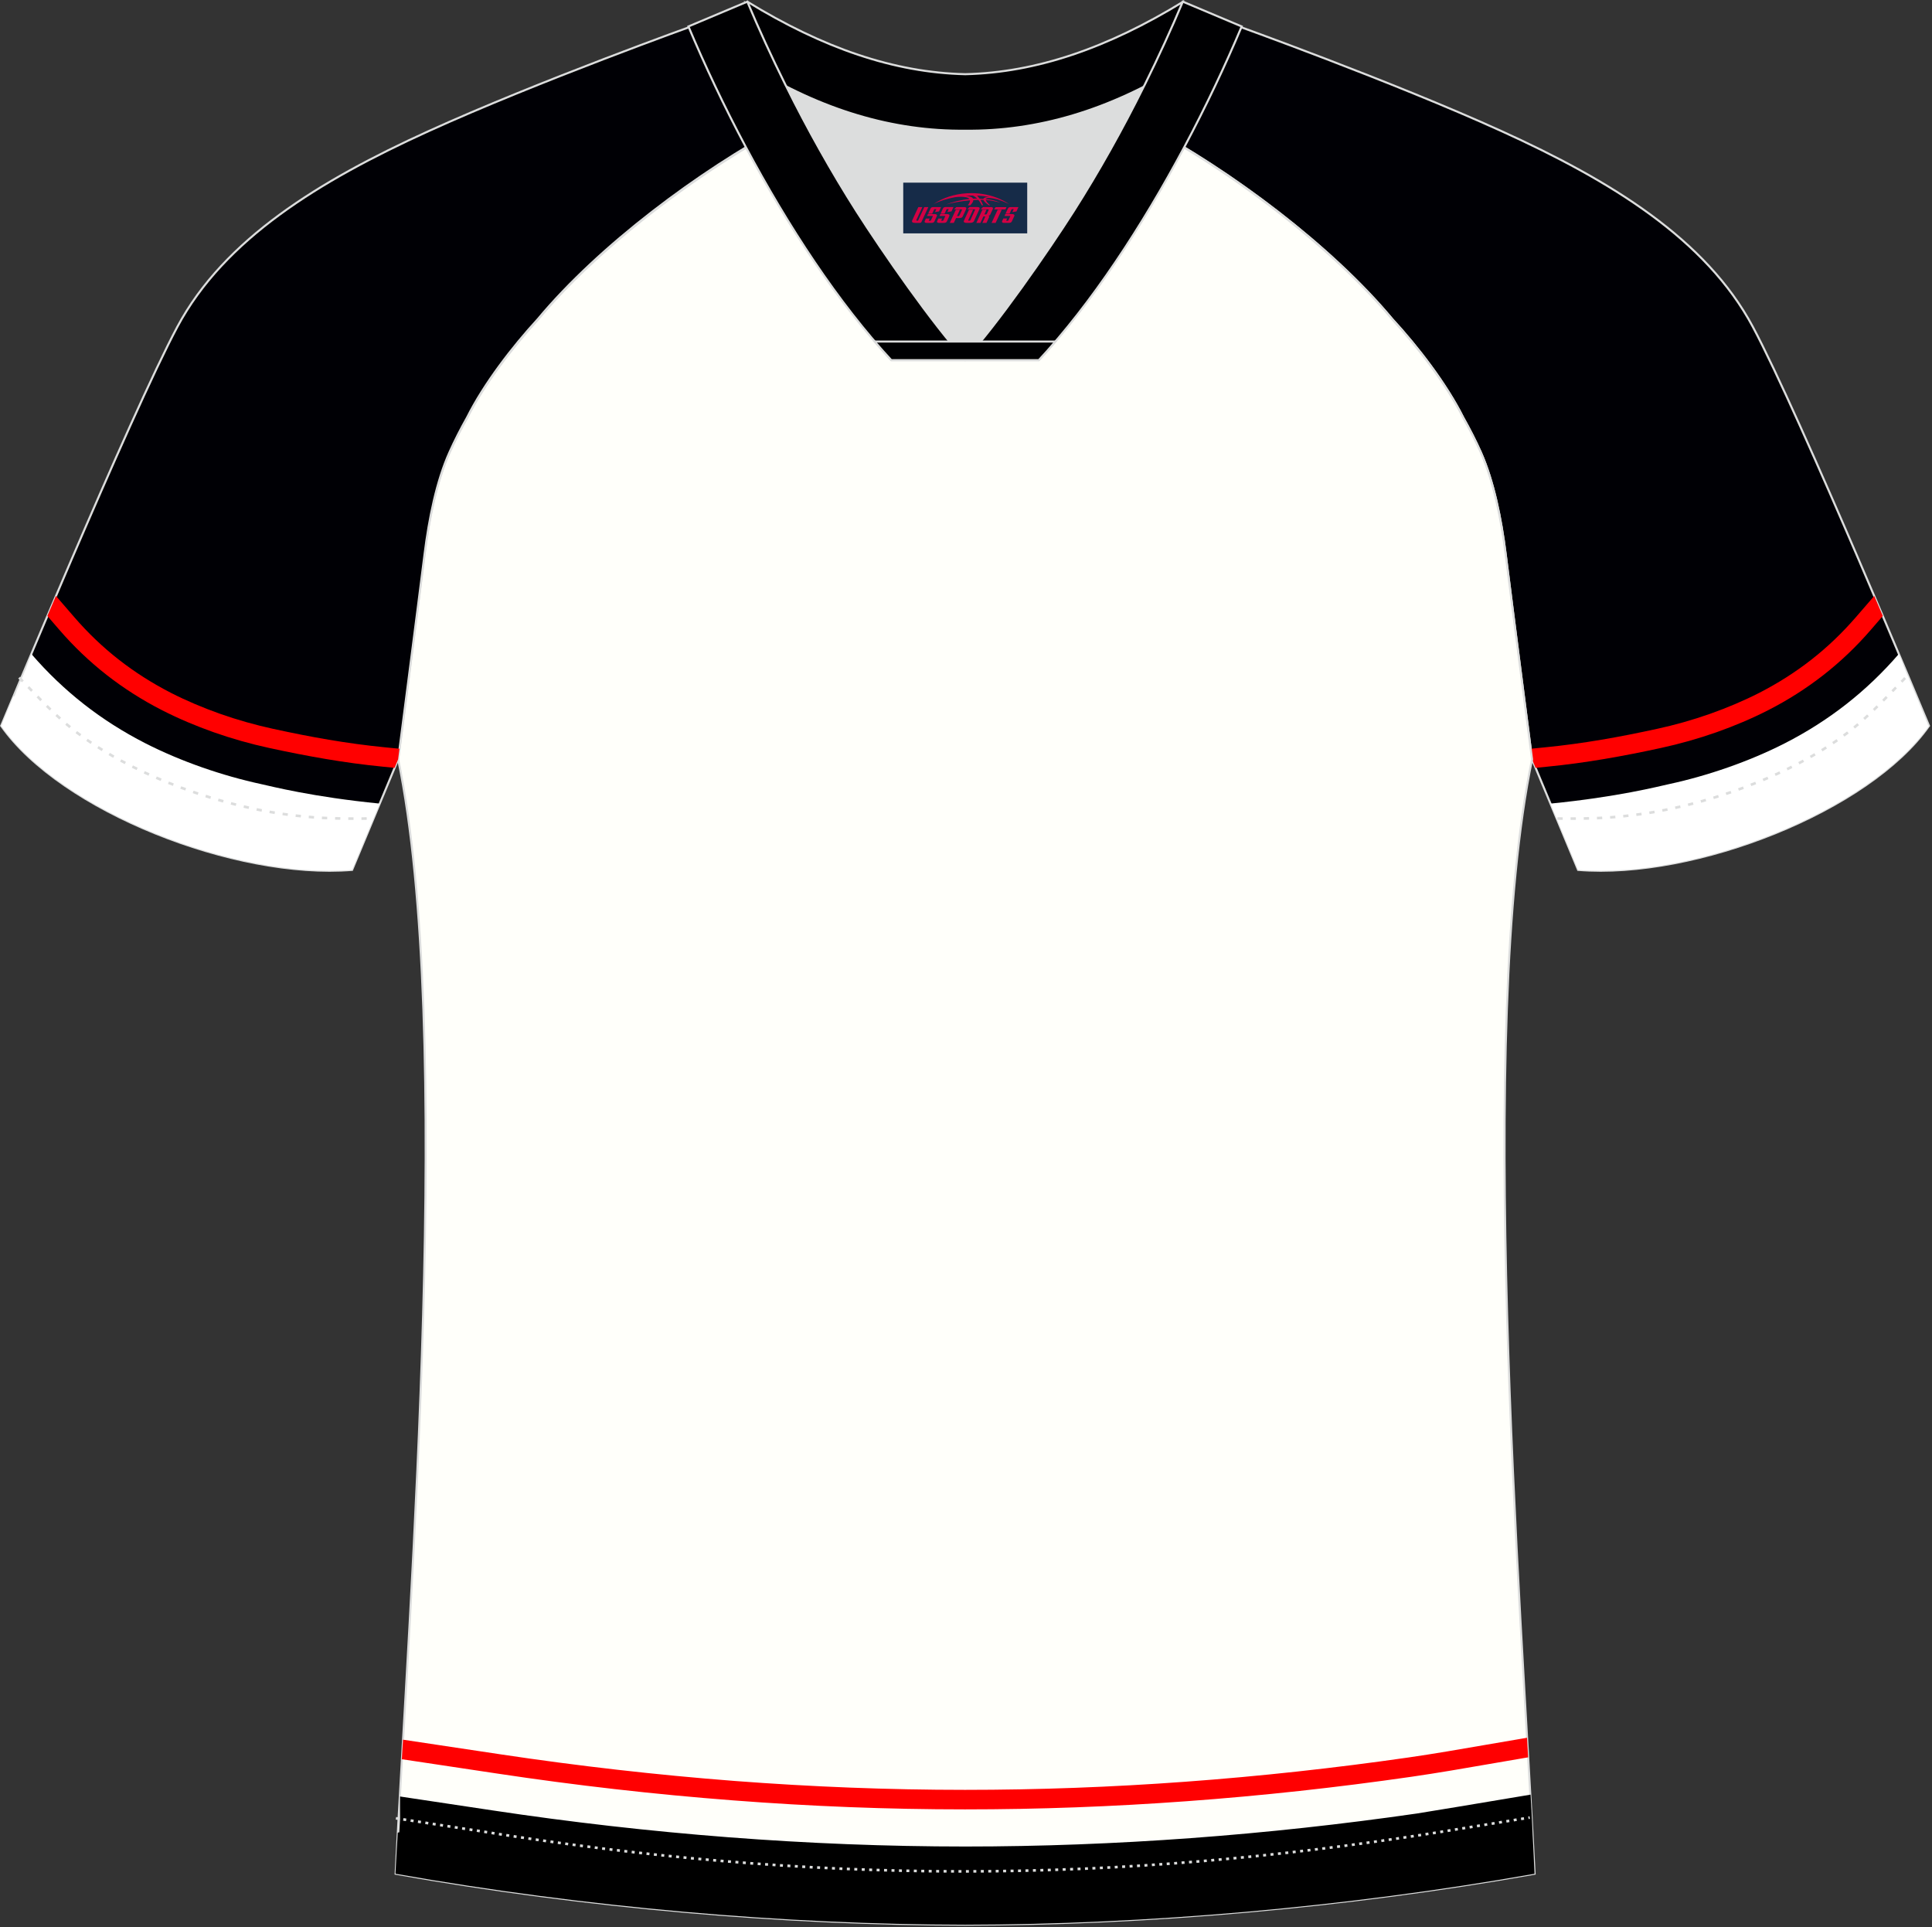
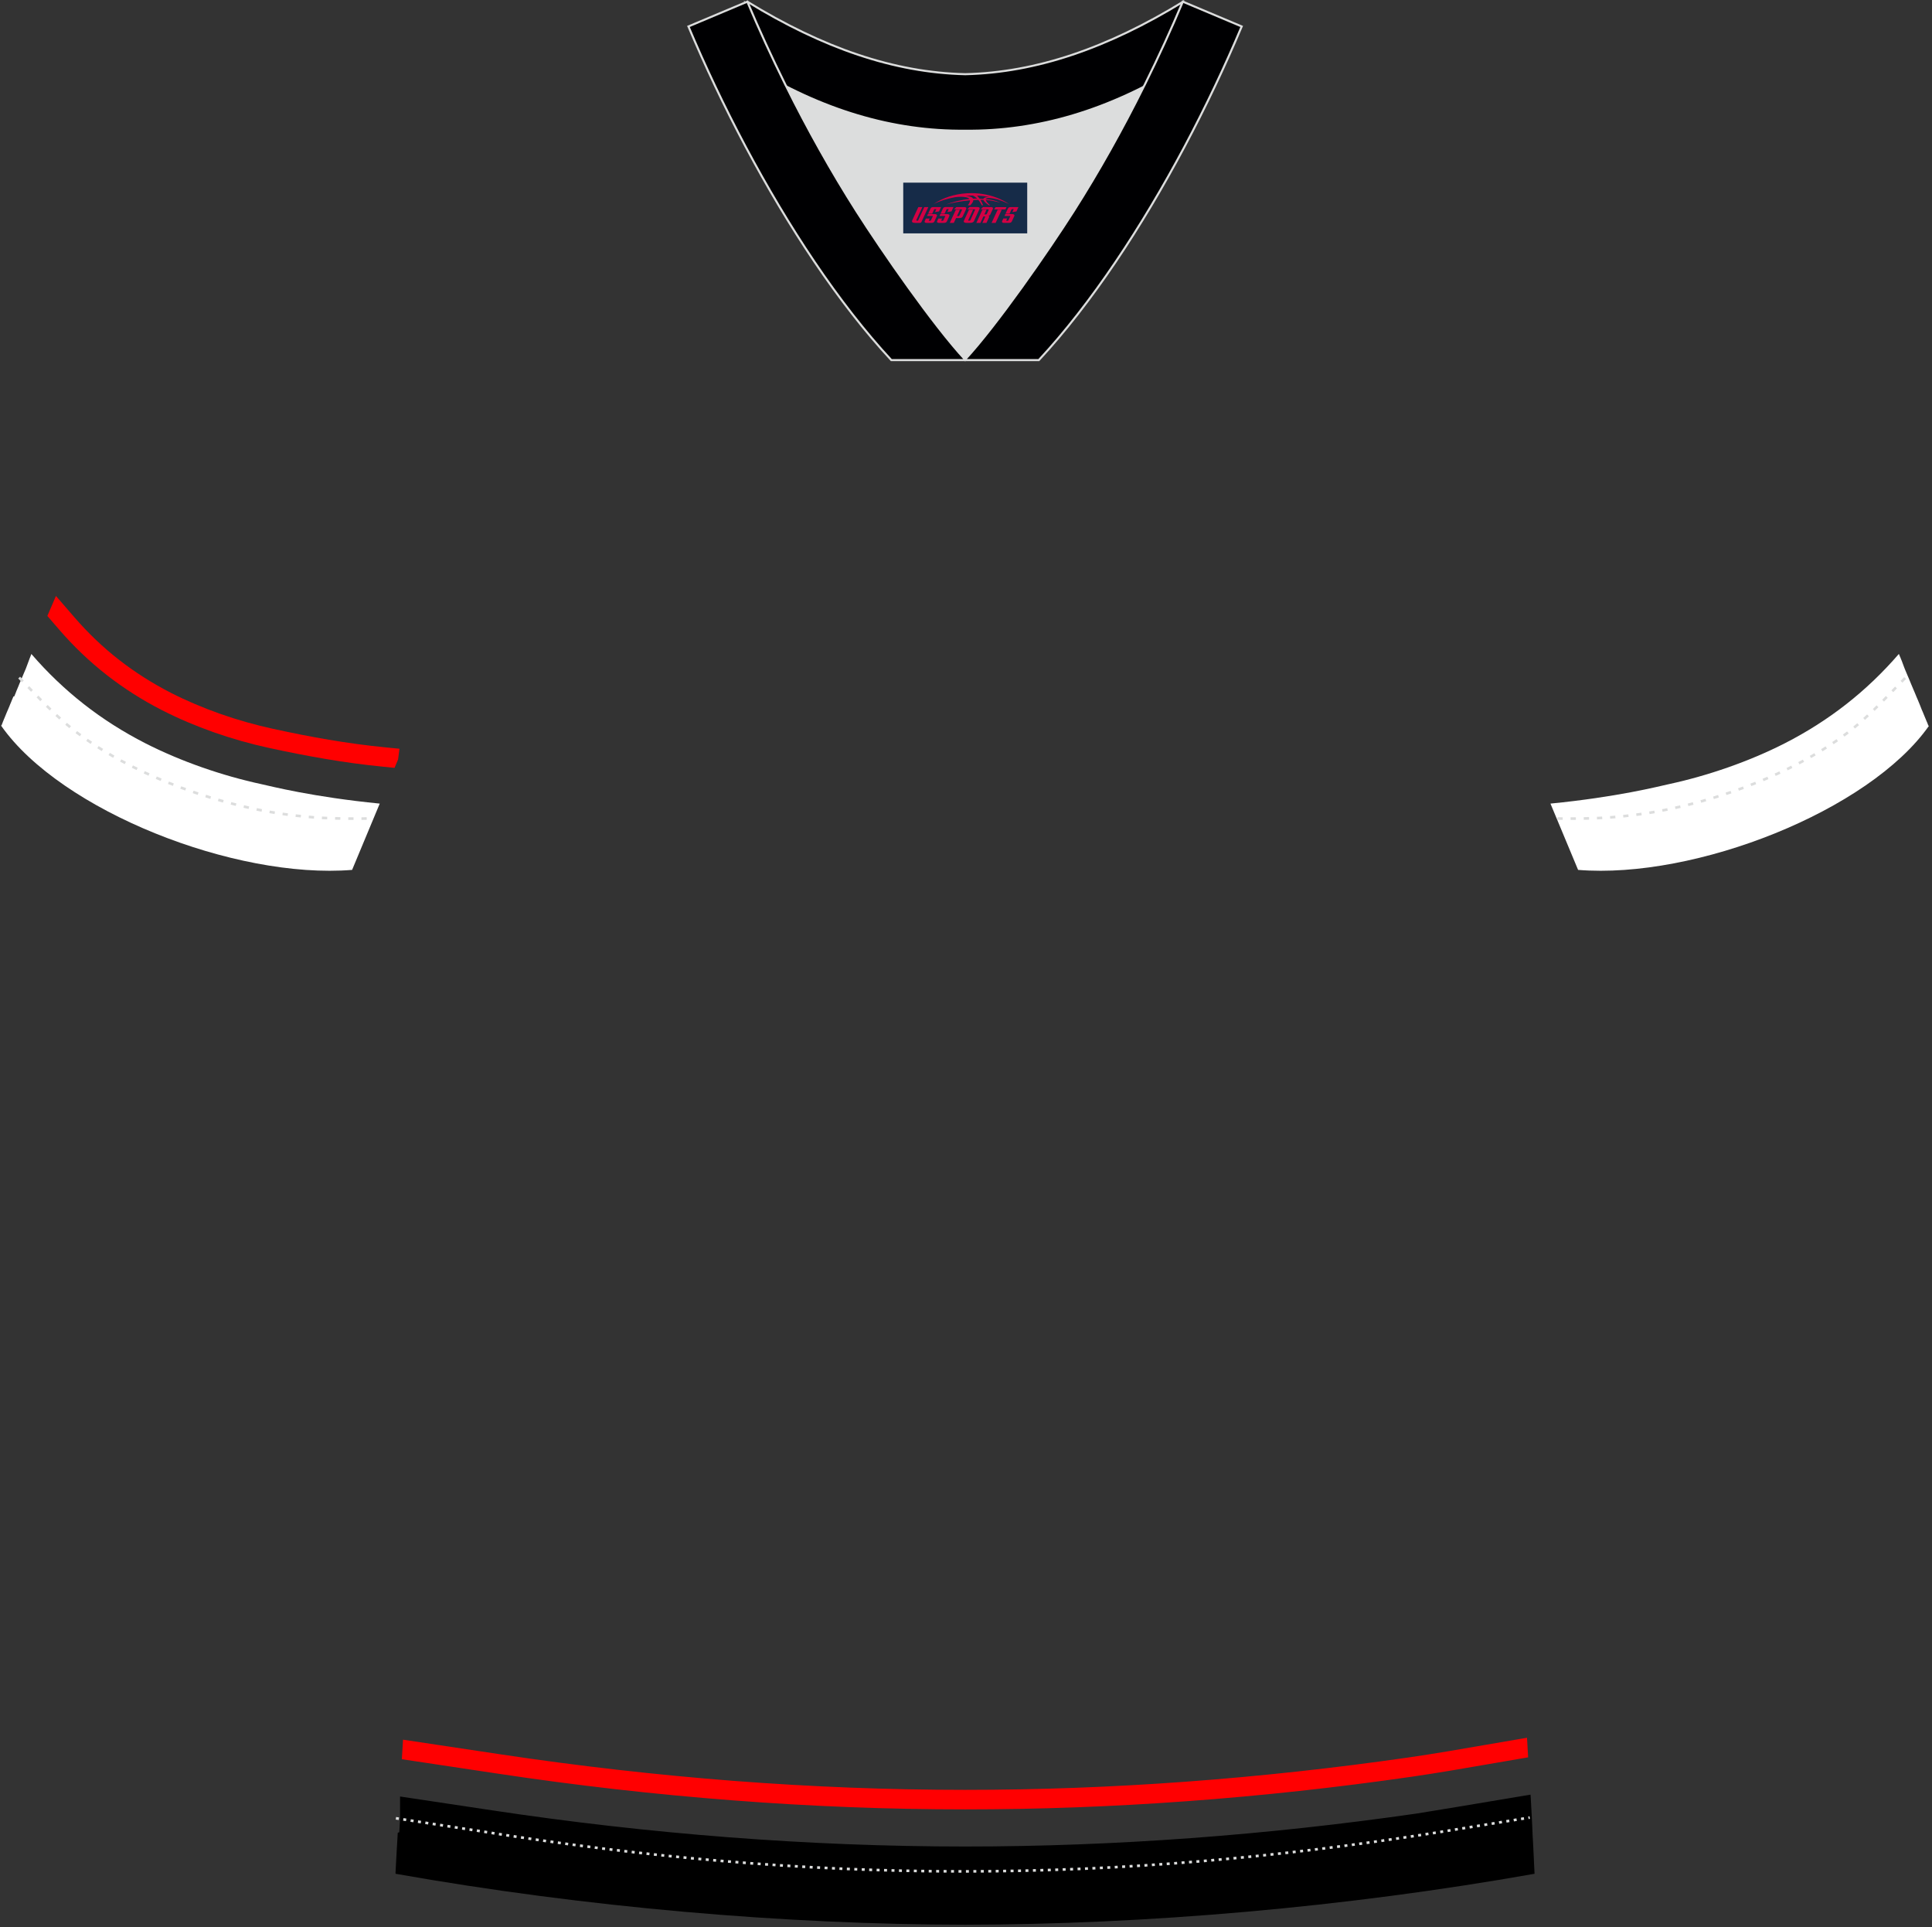
<svg xmlns="http://www.w3.org/2000/svg" version="1.1" id="图层_1" x="0px" y="0px" width="374px" height="373px" viewBox="0 0 374 373" enable-background="new 0 0 374 373" xml:space="preserve">
  <rect x="0" y="0" width="374" height="373" fill="#333333" stroke="none" />
  <g id="XMLID_20_">
-     <path fill="#000005" stroke="#DCDDDD" stroke-width="0.4" stroke-miterlimit="22.926" d="M221.92,24.33   c7.08-5.95,12.46-12.55,16.99-19.55c0,0,30.63,10.99,51.78,20.61c21.15,9.61,39.54,20.88,48.62,37.85   c9.08,16.97,34.11,77.23,34.11,77.23c-11.56,16.47-45.25,29.73-67.93,27.89l-8.91-21.4c0,0-3.8-29.24-5.12-39.81   c-0.85-6.78-2.31-14.06-4.84-19.68c-1.01-2.25-2.15-4.48-3.4-6.7c-3.26-6.52-8.77-13.67-13.7-19.02   C257.64,47.5,238.29,33.07,221.92,24.33z" />
-     <path fill="#FF0000" d="M362.82,115.34l-3.52,4.07c-2.67,3.08-5.54,5.83-8.65,8.26c-3.12,2.44-6.48,4.57-10.1,6.43   c-2.98,1.52-6.2,2.88-9.5,4.05c-3.38,1.19-6.85,2.17-10.27,2.91c-3.73,0.81-7.27,1.52-10.79,2.11c-3.57,0.6-7.14,1.1-10.91,1.47   l-2.76,0.27l0.27,2.07l0.68,1.63l2.18-0.22c3.89-0.38,7.55-0.89,11.16-1.5c3.66-0.62,7.25-1.33,10.97-2.14   c3.55-0.77,7.17-1.79,10.73-3.04c3.42-1.21,6.79-2.63,9.96-4.25c3.84-1.96,7.4-4.23,10.71-6.81c3.31-2.59,6.37-5.5,9.19-8.76   l2.31-2.68L362.82,115.34z" />
    <path fill="#FFFFFF" d="M373.42,140.47c-11.56,16.47-45.25,29.73-67.93,27.89l-5.35-12.83c12.97-1.28,20.93-3.33,22.94-3.77   c7.5-1.62,15.52-4.38,22.44-7.91c8.55-4.37,15.82-10.06,22.06-17.28l0.04,0.08l0.04,0.08l0.04,0.08l0.03,0.08l0.03,0.08l0.03,0.08   l0.04,0.08l0.04,0.08l0.01,0.02l0.02,0.06l0.03,0.08l0.03,0.08l0.03,0.08l0.04,0.08l0.03,0.08l0.03,0.08l0.04,0.08l0.03,0.08   l0.03,0.08l0.03,0.08l0.03,0.08l0.03,0.08l0.03,0.08l0.03,0.08l0.02,0.06l0.01,0.02l0.03,0.08l0.03,0.08l0.03,0.08l0.03,0.08   l0.03,0.08l0.03,0.08l0.03,0.08l0.03,0.08l0.03,0.07l0.03,0.08l0.03,0.08l0.03,0.07l0.03,0.08l0.03,0.07l0.03,0.07l0.01,0.02   l0.02,0.06l0.03,0.07l0.03,0.07l0.03,0.07l0.03,0.07l0.03,0.07l0.03,0.07l0.03,0.07l0.03,0.07l0.03,0.07l0.03,0.07l0.03,0.07   l0.03,0.07l0.03,0.07l0.03,0.07l0.02,0.05l0.01,0.02l0.03,0.07l0.03,0.07l0.03,0.07l0.03,0.07l0.03,0.07l0.03,0.07l0.03,0.07   l0.03,0.07l0.03,0.07l0.11,0.26l0.07,0.17l0.03,0.09l0.11,0.25l0.1,0.25l0.11,0.25l0.08,0.2l0.02,0.04l0.1,0.24l0.1,0.24l0.1,0.23   l0.1,0.23l0,0.01l0.1,0.23l0.09,0.22l0.09,0.22l0.09,0.22l0.01,0.03l0.08,0.18l0.09,0.21l0.09,0.21l0.09,0.2l0.02,0.06l0.14,0.34   l0.08,0.19l0.08,0.19l0.03,0.08l0.04,0.1l0.07,0.18l0.07,0.18l0.07,0.17l0.04,0.1l0.02,0.07l0.07,0.16l0.07,0.16l0.07,0.16   l0.05,0.12l0.02,0.04l0.06,0.15l0.06,0.15l0.06,0.14l0.05,0.13l0,0.01l0.06,0.13l0.05,0.13l0.05,0.12l0.05,0.12l0,0.01l0.05,0.11   l0.05,0.11l0.04,0.11l0.04,0.1l0.01,0.02l0.03,0.08l0.04,0.09l0.04,0.09l0.04,0.09l0.02,0.03l0.02,0.05l0.03,0.08l0.03,0.07   l0.02,0.07l0.02,0.03l0.01,0.03l0.02,0.06l0.02,0.05l0.02,0.05l0.01,0.03l0.01,0.01l0.02,0.04l0.02,0.03l0.01,0.03l0.01,0.02l0,0   l0.01,0.02l0.01,0.01l0,0.01L373.42,140.47z" />
-     <path fill="#FFFFFA" stroke="#DCDDDD" stroke-width="0.4" stroke-miterlimit="22.926" d="M291.47,107.27   c1.27,10.18,4.85,37.71,5.11,39.69c-10.86,52.55-2.19,162.18,0.49,215.68c-36.81,6.52-75.42,9.82-110.24,9.86   c-34.82-0.04-73.43-3.33-110.24-9.86c2.68-53.5,11.35-163.13,0.49-215.68c0.25-1.98,3.83-29.51,5.11-39.69   c0.85-6.78,2.31-14.06,4.84-19.68c1.01-2.25,2.15-4.48,3.4-6.7c3.26-6.52,8.77-13.67,13.69-19.02   c11.2-13.44,29.03-27.03,44.74-35.87c0.96-0.54-1.02-15.4-0.07-15.91c3.94,3.31,25.19,3.25,30.33,6.12l-2.64,0.68   c6.1,2.82,12.97,4.24,19.71,4.25c6.73-0.02-2.74-1.43,3.36-4.26l5.7-2.51c5.14-2.86,16.2-2.27,20.14-5.59   c0.73,0.39-1.96,16.43-1.21,16.84c15.87,8.82,34.04,22.6,45.4,36.23c4.92,5.35,10.44,12.5,13.7,19.02c1.25,2.22,2.39,4.46,3.4,6.7   C289.16,93.22,290.62,100.5,291.47,107.27z" />
    <path fill="#FF0001" d="M78.02,336.7l18.84,2.83c15.04,2.26,30.2,3.99,45.38,5.16c14.82,1.13,29.71,1.72,44.58,1.72   c14.23,0,28.46-0.53,42.63-1.57c14.47-1.06,28.91-2.64,43.23-4.7c4.92-0.71,9.95-1.58,14.96-2.45c2.15-0.37,4.3-0.75,6.78-1.16   l1.18-0.2l0.22,3.79l-0.78,0.13c-2.02,0.34-4.39,0.75-6.76,1.16c-5,0.87-10.02,1.74-15.07,2.47c-14.42,2.08-28.94,3.67-43.5,4.73   c-14.31,1.05-28.63,1.58-42.9,1.58c-14.93,0-29.91-0.59-44.86-1.74c-15.3-1.17-30.54-2.91-45.66-5.19l-18.5-2.78L78.02,336.7z" />
    <path d="M76.58,362.65c36.81,6.52,75.42,9.82,110.24,9.86c34.82-0.04,73.43-3.33,110.24-9.86l-0.01-0.22l-0.01-0.22l-0.09-1.79   l-0.01-0.23l0-0.09l-0.01-0.14l-0.01-0.23l-0.01-0.23l-0.01-0.23l-0.07-1.39l-0.01-0.23l-0.01-0.19l0-0.05l-0.13-2.37l-0.01-0.24   l0-0.05l-0.01-0.19l-0.01-0.24l-0.01-0.24l-0.01-0.24l-0.01-0.24l-0.05-0.98l-0.01-0.24l-0.01-0.25l-0.01-0.14l-0.01-0.11   l-0.01-0.25l-0.01-0.25l-0.01-0.25l-0.03-0.5l-0.01-0.25l-0.02-0.25l-0.03-0.5l-0.01-0.25l-0.01-0.25l0-0.01l-0.02-0.25l-0.01-0.25   l-0.02-0.25l-0.01-0.26l-0.03-0.51l-0.02-0.26c-9.38,1.57-20.6,3.45-21.99,3.65c-28.91,4.17-58.43,6.39-87.42,6.39   c-30.39,0-61.35-2.44-91.59-7l-17.84-2.68l0,0.06l0,0.07l0,0.07l0,0.07l0,0.07l0,0.06l0,0.07l0,0.07l0,0.07l0,0.07l0,0.07l0,0.07   l0,0.07l0,0.07l0,0.07l0,0.07l0,0.06l0,0.07l0,0.07l0,0.07l0,0.07l0,0.01l0,0.05l0,0.07l0,0.06l0,0.07l0,0.07l0,0.07l0,0.07l0,0.06   l0,0.07l0,0.07l0,0.07l0,0.07l0,0.06l0,0.07l0,0.07l0,0.07l0,0.07l0,0.06l0,0.07l0,0.07l0,0.07l0,0.07l0,0.06l0,0.07l0,0.07l0,0.07   l0,0.07l0,0.06l0,0.07l0,0.07l0,0.07l0,0.06l0,0.06l0,0.07l0,0.06l0,0.07l0,0.07l0,0.06l0,0.06l0,0.06l0,0.07l0,0.07l0,0.06v0   l-0.01,0.18l-0.01,0.18l-0.01,0.17l-0.01,0.18l-0.01,0.17l-0.01,0.18l-0.01,0.18l-0.01,0.17l-0.01,0.17l-0.01,0.17l-0.01,0.17   l-0.01,0.17l-0.01,0.17l-0.01,0.17l-0.01,0.17L77,354.7v0l-0.01,0.17l-0.01,0.17l-0.01,0.17l-0.01,0.17l-0.01,0.17l-0.02,0.34   l-0.01,0.17l-0.01,0.17l-0.01,0.17l-0.01,0.17l-0.01,0.17l-0.01,0.17l-0.01,0.17l-0.01,0.17l-0.01,0.16v0l-0.01,0.17l-0.01,0.16   l-0.01,0.17l-0.01,0.17l-0.09,1.64l-0.01,0.16l-0.01,0.16l0,0l0,0.01l-0.1,1.91l-0.01,0.16l-0.01,0.16l-0.01,0.16L76.58,362.65z" />
-     <path fill="#000005" stroke="#DCDDDD" stroke-width="0.4" stroke-miterlimit="22.926" d="M151.72,24.33   c-7.08-5.95-12.46-12.55-16.99-19.55c0,0-30.63,10.99-51.78,20.61C61.8,35,43.42,46.27,34.34,63.24   c-9.08,16.97-34.11,77.23-34.11,77.23c11.56,16.47,45.25,29.73,67.93,27.89l8.92-21.4c0,0,3.8-29.24,5.12-39.81   c0.85-6.78,2.31-14.06,4.84-19.68c1.01-2.25,2.15-4.48,3.4-6.7c3.26-6.52,8.77-13.67,13.69-19.02   C116.01,47.5,135.36,33.07,151.72,24.33z" />
    <g>
      <path fill="#FF0000" d="M10.83,115.34l3.52,4.07c2.66,3.08,5.54,5.83,8.65,8.26c3.12,2.44,6.48,4.57,10.1,6.43    c2.98,1.52,6.2,2.88,9.5,4.05c3.38,1.19,6.86,2.17,10.27,2.91c3.73,0.81,7.27,1.52,10.79,2.11c3.57,0.6,7.14,1.1,10.91,1.47    l2.76,0.27l-0.27,2.07l-0.68,1.63l-2.19-0.22c-3.89-0.38-7.55-0.89-11.16-1.5c-3.66-0.62-7.25-1.33-10.97-2.14    c-3.55-0.77-7.17-1.79-10.72-3.04c-3.42-1.21-6.79-2.63-9.96-4.25c-3.84-1.96-7.4-4.23-10.71-6.81c-3.31-2.59-6.37-5.5-9.19-8.76    l-2.31-2.68L10.83,115.34z" />
      <path fill="#FFFFFF" d="M0.23,140.47c11.56,16.47,45.25,29.73,67.93,27.89l5.35-12.83c-12.97-1.28-20.93-3.33-22.94-3.77    c-7.5-1.62-15.52-4.38-22.44-7.91c-8.55-4.37-15.82-10.06-22.06-17.28l-0.03,0.08l-0.03,0.08l-0.03,0.08l-0.03,0.08l-0.03,0.08    l-0.03,0.08l-0.03,0.08l-0.03,0.08l-0.01,0.02l-0.03,0.06l-0.03,0.08l-0.03,0.08l-0.03,0.08l-0.03,0.08l-0.03,0.08l-0.03,0.08    l-0.03,0.08l-0.03,0.08l-0.03,0.08l-0.03,0.08l-0.03,0.08l-0.03,0.08l-0.03,0.08l-0.03,0.08l-0.02,0.06l-0.01,0.02l-0.03,0.08    l-0.03,0.08l-0.03,0.08l-0.03,0.08l-0.03,0.08l-0.03,0.08l-0.03,0.08l-0.03,0.08l-0.03,0.07l-0.03,0.08l-0.03,0.08l-0.03,0.07    l-0.03,0.08l-0.03,0.07l-0.03,0.07l-0.01,0.02l-0.03,0.06l-0.03,0.08l-0.03,0.07l-0.03,0.07l-0.03,0.07l-0.03,0.07l-0.03,0.07    l-0.03,0.07l-0.03,0.07l-0.03,0.07l-0.03,0.07l-0.03,0.07l-0.03,0.07l-0.03,0.07l-0.03,0.07l-0.02,0.05l-0.01,0.02l-0.03,0.07    l-0.03,0.07l-0.03,0.07l-0.03,0.07l-0.03,0.07l-0.03,0.07l-0.03,0.07l-0.03,0.07l-0.03,0.07l-0.11,0.26l-0.07,0.17l-0.04,0.09    l-0.11,0.25l-0.1,0.25l-0.1,0.25l-0.08,0.2l-0.02,0.04l-0.1,0.24l-0.1,0.24l-0.1,0.23l-0.09,0.23l0,0.01l-0.09,0.23l-0.09,0.22    l-0.09,0.22l-0.09,0.22L2.6,134.8l-0.08,0.19l-0.09,0.21l-0.09,0.21l-0.08,0.2l-0.02,0.06L2.1,136l-0.08,0.19l-0.08,0.19    l-0.03,0.08l-0.04,0.1l-0.07,0.18l-0.08,0.18l-0.07,0.17l-0.04,0.1l-0.03,0.07l-0.07,0.16l-0.07,0.16l-0.07,0.16l-0.05,0.12    l-0.02,0.04l-0.06,0.15l-0.06,0.15l-0.06,0.14l-0.05,0.13l0,0.01l-0.06,0.13l-0.05,0.13l-0.05,0.12l-0.05,0.12l0,0.01l-0.05,0.11    l-0.05,0.11l-0.04,0.11l-0.04,0.1l-0.01,0.02l-0.03,0.08l-0.04,0.09l-0.04,0.09l-0.03,0.09l-0.01,0.03l-0.02,0.05l-0.03,0.08    l-0.03,0.07l-0.03,0.07l-0.01,0.03l-0.01,0.03l-0.02,0.06l-0.02,0.05l-0.02,0.05L0.3,140.3l0,0.01l-0.02,0.04l-0.01,0.03    l-0.01,0.03l-0.01,0.02l0,0l-0.01,0.02l0,0.01L0.23,140.47L0.23,140.47z" />
    </g>
    <path fill="none" stroke="#DCDDDD" stroke-width="0.507" stroke-miterlimit="22.926" stroke-dasharray="1.02,1.531" d="   M3.71,131.14c2.92,3.02,6.09,6.41,9.27,9.1c10.32,8.74,27.36,15.21,41.6,17.27c5.61,0.82,10.34,0.99,16.71,0.91" />
    <path fill="none" stroke="#DCDDDD" stroke-width="0.507" stroke-miterlimit="22.926" stroke-dasharray="0.576,0.865" d="   M76.64,351.91c1.31,0.21,15.14,2.3,16.45,2.51c30.89,4.95,61.95,7.77,93.3,7.77c30.85,0,61.41-2.73,91.81-7.53   c1.8-0.28,16.13-2.59,17.93-2.89" />
    <path fill="none" stroke="#DCDDDD" stroke-width="0.507" stroke-miterlimit="22.926" stroke-dasharray="1.02,1.531" d="   M368.8,131.22c-2.9,3-6.04,6.35-9.19,9.02c-10.32,8.74-27.36,15.21-41.61,17.27c-5.61,0.82-10.34,0.99-16.71,0.91" />
    <path fill="#000002" stroke="#DCDDDD" stroke-width="0.4" stroke-miterlimit="22.926" d="M145.36,12.88   c13.69,8.44,27.53,12.57,41.51,12.42c13.98,0.15,27.82-3.98,41.51-12.42c1.75-6.97,0.68-12.56,0.68-12.56   c-14.63,8.96-28.42,13.72-42.2,14.04c-13.77-0.31-27.57-5.07-42.2-14.04C144.67,0.32,143.6,5.92,145.36,12.88z" />
    <path fill="#DCDDDD" d="M218.04,18.43c-10.31,4.7-20.7,6.99-31.17,6.88c-10.47,0.11-20.86-2.18-31.17-6.88   c-1.16-0.53-2.32-1.09-3.48-1.68c4.1,8.24,8.7,16.46,13.6,24.17c4.88,7.67,14.79,21.97,21.04,28.72l-0.04,0.06   c6.25-6.75,16.15-21.05,21.04-28.72c4.91-7.71,9.5-15.93,13.6-24.17l0.02-0.05C220.34,17.35,219.19,17.9,218.04,18.43z" />
    <path fill="#000002" stroke="#DCDDDD" stroke-width="0.4" stroke-miterlimit="22.926" d="M152.04,16.4   c-2.68-5.4-5.16-10.81-7.37-16.08l-11.4,4.8c3.2,7.6,6.93,15.49,11.06,23.25c8.22,15.44,18,30.33,28.21,41.32h14.28l0.04-0.06   c-6.25-6.75-16.15-21.05-21.04-28.72c-4.91-7.71-9.5-15.93-13.6-24.17C152.16,16.63,152.1,16.51,152.04,16.4z" />
    <path fill="#000002" stroke="#DCDDDD" stroke-width="0.4" stroke-miterlimit="22.926" d="M221.6,16.4   c2.68-5.4,5.16-10.81,7.37-16.08l11.4,4.8c-3.2,7.6-6.93,15.49-11.06,23.25c-8.22,15.44-18,30.33-28.21,41.32h-14.28l-0.04-0.06   c6.25-6.75,16.15-21.05,21.04-28.72c4.91-7.71,9.5-15.93,13.6-24.17C221.49,16.63,221.54,16.51,221.6,16.4z" />
-     <path fill="#000002" stroke="#DCDDDD" stroke-width="0.4" stroke-miterlimit="22.926" d="M186.82,69.7h14.28   c1.08-1.16,2.15-2.36,3.21-3.6h-14.38h-0.09h-6.05h-14.47c1.07,1.24,2.14,2.44,3.21,3.6H186.82z" />
  </g>
  <g id="tag_logo">
    <rect y="35.35" fill="#162B48" width="24" height="9.818" x="174.85" />
    <g>
      <path fill="#D30044" d="M190.81,38.54l0.005-0.011c0.131-0.311,1.085-0.262,2.351,0.071c0.715,0.24,1.44,0.54,2.193,0.9    c-0.218-0.147-0.447-0.289-0.682-0.42l0.011,0.005l-0.011-0.005c-1.478-0.845-3.218-1.418-5.1-1.62    c-1.282-0.115-1.658-0.082-2.411-0.055c-2.449,0.142-4.68,0.905-6.458,2.095c1.26-0.638,2.722-1.075,4.195-1.336    c1.467-0.18,2.476-0.033,2.771,0.344c-1.691,0.175-3.469,0.633-4.555,1.075c1.156-0.338,2.967-0.665,4.647-0.813    c0.016,0.251-0.115,0.567-0.415,0.96h0.475c0.376-0.382,0.584-0.725,0.595-1.004c0.333-0.022,0.66-0.033,0.971-0.033    C189.64,38.98,189.85,39.33,190.05,39.72h0.262c-0.125-0.344-0.295-0.687-0.518-1.036c0.207,0,0.393,0.005,0.567,0.011    c0.104,0.267,0.496,0.66,1.058,1.025h0.245c-0.442-0.365-0.753-0.753-0.835-1.004c1.047,0.065,1.696,0.224,2.885,0.513    C192.63,38.8,191.89,38.63,190.81,38.54z M188.37,38.45c-0.164-0.295-0.655-0.485-1.402-0.551    c0.464-0.033,0.922-0.055,1.364-0.055c0.311,0.147,0.589,0.344,0.84,0.589C188.91,38.43,188.64,38.44,188.37,38.45z M190.35,38.5c-0.224-0.016-0.458-0.027-0.715-0.044c-0.147-0.202-0.311-0.398-0.502-0.6c0.082,0,0.164,0.005,0.24,0.011    c0.72,0.033,1.429,0.125,2.138,0.273C190.84,38.1,190.46,38.26,190.35,38.5z" />
      <path fill="#D30044" d="M177.77,40.08L176.6,42.63C176.42,43,176.69,43.14,177.17,43.14l0.873,0.005    c0.115,0,0.251-0.049,0.327-0.175l1.342-2.891H178.93L177.71,42.71H177.54c-0.147,0-0.185-0.033-0.147-0.125l1.156-2.504H177.77L177.77,40.08z M179.63,41.43h1.271c0.36,0,0.584,0.125,0.442,0.425L180.87,42.89C180.77,43.11,180.5,43.14,180.27,43.14H179.35c-0.267,0-0.442-0.136-0.349-0.333l0.235-0.513h0.742L179.8,42.67C179.78,42.72,179.82,42.73,179.88,42.73h0.18    c0.082,0,0.125-0.016,0.147-0.071l0.376-0.813c0.011-0.022,0.011-0.044-0.055-0.044H179.46L179.63,41.43L179.63,41.43z M180.45,41.36h-0.78l0.475-1.025c0.098-0.218,0.338-0.256,0.578-0.256H182.17L181.78,40.92L181,41.04l0.262-0.562H180.97c-0.082,0-0.12,0.016-0.147,0.071L180.45,41.36L180.45,41.36z M182.04,41.43L181.87,41.8h1.069c0.06,0,0.06,0.016,0.049,0.044    L182.61,42.66C182.59,42.71,182.55,42.73,182.47,42.73H182.29c-0.055,0-0.104-0.011-0.082-0.06l0.175-0.376H181.64L181.41,42.81C181.31,43,181.49,43.14,181.76,43.14h0.916c0.24,0,0.502-0.033,0.605-0.251l0.475-1.031c0.142-0.3-0.082-0.425-0.442-0.425H182.04L182.04,41.43z M182.85,41.36l0.371-0.818c0.022-0.055,0.06-0.071,0.147-0.071h0.295L183.4,41.03l0.791-0.115l0.387-0.845H183.13c-0.24,0-0.48,0.038-0.578,0.256L182.08,41.36L182.85,41.36L182.85,41.36z M185.25,41.82h0.278c0.087,0,0.153-0.022,0.202-0.115    l0.496-1.075c0.033-0.076-0.011-0.12-0.125-0.12H184.7l0.431-0.431h1.522c0.355,0,0.485,0.153,0.393,0.355l-0.676,1.445    c-0.06,0.125-0.175,0.333-0.644,0.327l-0.649-0.005L184.64,43.14H183.86l1.178-2.558h0.785L185.25,41.82L185.25,41.82z     M187.84,42.63c-0.022,0.049-0.06,0.076-0.142,0.076h-0.191c-0.082,0-0.109-0.027-0.082-0.076l0.944-2.051h-0.785l-0.987,2.138    c-0.125,0.273,0.115,0.415,0.453,0.415h0.72c0.327,0,0.649-0.071,0.769-0.322l1.085-2.384c0.093-0.202-0.06-0.355-0.415-0.355    h-1.533l-0.431,0.431h1.38c0.115,0,0.164,0.033,0.131,0.104L187.84,42.63L187.84,42.63z M190.56,41.5h0.278    c0.087,0,0.158-0.022,0.202-0.115l0.344-0.753c0.033-0.076-0.011-0.12-0.125-0.12h-1.402l0.425-0.431h1.527    c0.355,0,0.485,0.153,0.393,0.355l-0.529,1.124c-0.044,0.093-0.147,0.18-0.393,0.18c0.224,0.011,0.256,0.158,0.175,0.327    l-0.496,1.075h-0.785l0.54-1.167c0.022-0.055-0.005-0.087-0.104-0.087h-0.235L189.79,43.14h-0.785l1.178-2.558h0.785L190.56,41.5L190.56,41.5z M193.13,40.59L191.95,43.14h0.785l1.184-2.558H193.13L193.13,40.59z M194.64,40.52l0.202-0.431h-2.1l-0.295,0.431    H194.64L194.64,40.52z M194.62,41.43h1.271c0.36,0,0.584,0.125,0.442,0.425l-0.475,1.031c-0.104,0.218-0.371,0.251-0.605,0.251    h-0.916c-0.267,0-0.442-0.136-0.349-0.333l0.235-0.513h0.742L194.79,42.67c-0.022,0.049,0.022,0.06,0.082,0.06h0.18    c0.082,0,0.125-0.016,0.147-0.071l0.376-0.813c0.011-0.022,0.011-0.044-0.049-0.044h-1.069L194.62,41.43L194.62,41.43z     M195.43,41.36H194.65l0.475-1.025c0.098-0.218,0.338-0.256,0.578-0.256h1.451l-0.387,0.845l-0.791,0.115l0.262-0.562h-0.295    c-0.082,0-0.12,0.016-0.147,0.071L195.43,41.36z" />
    </g>
  </g>
</svg>